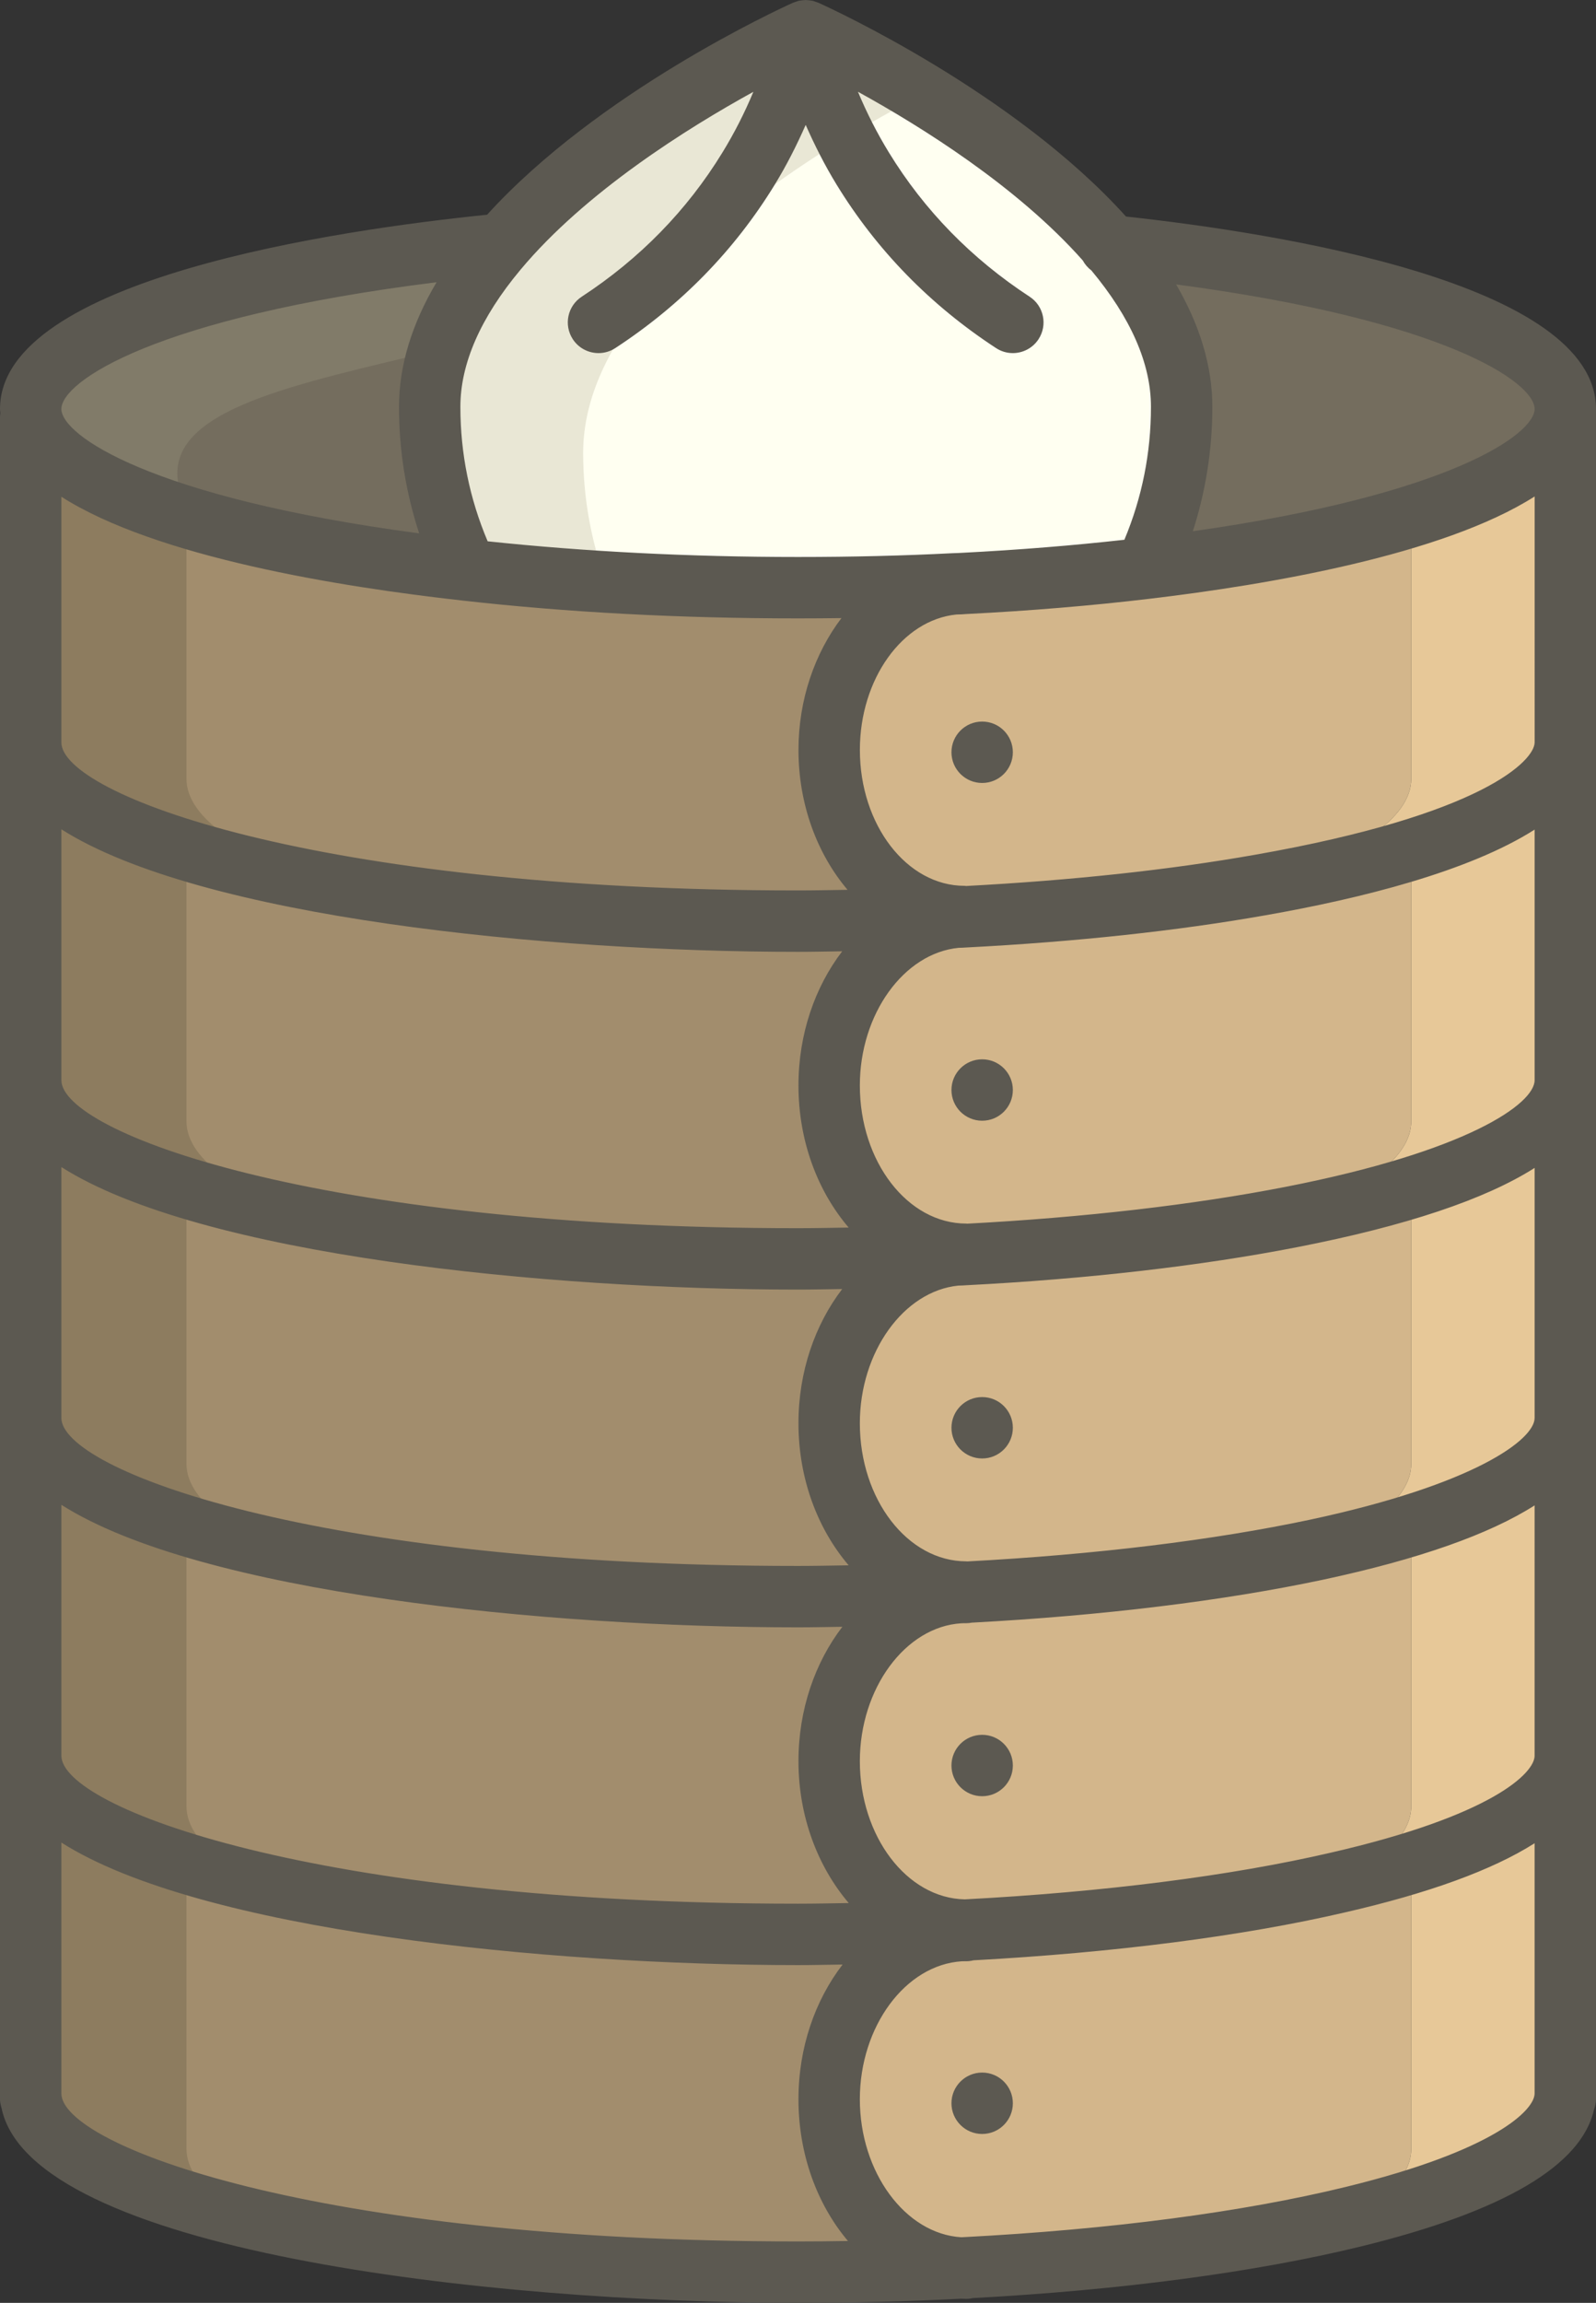
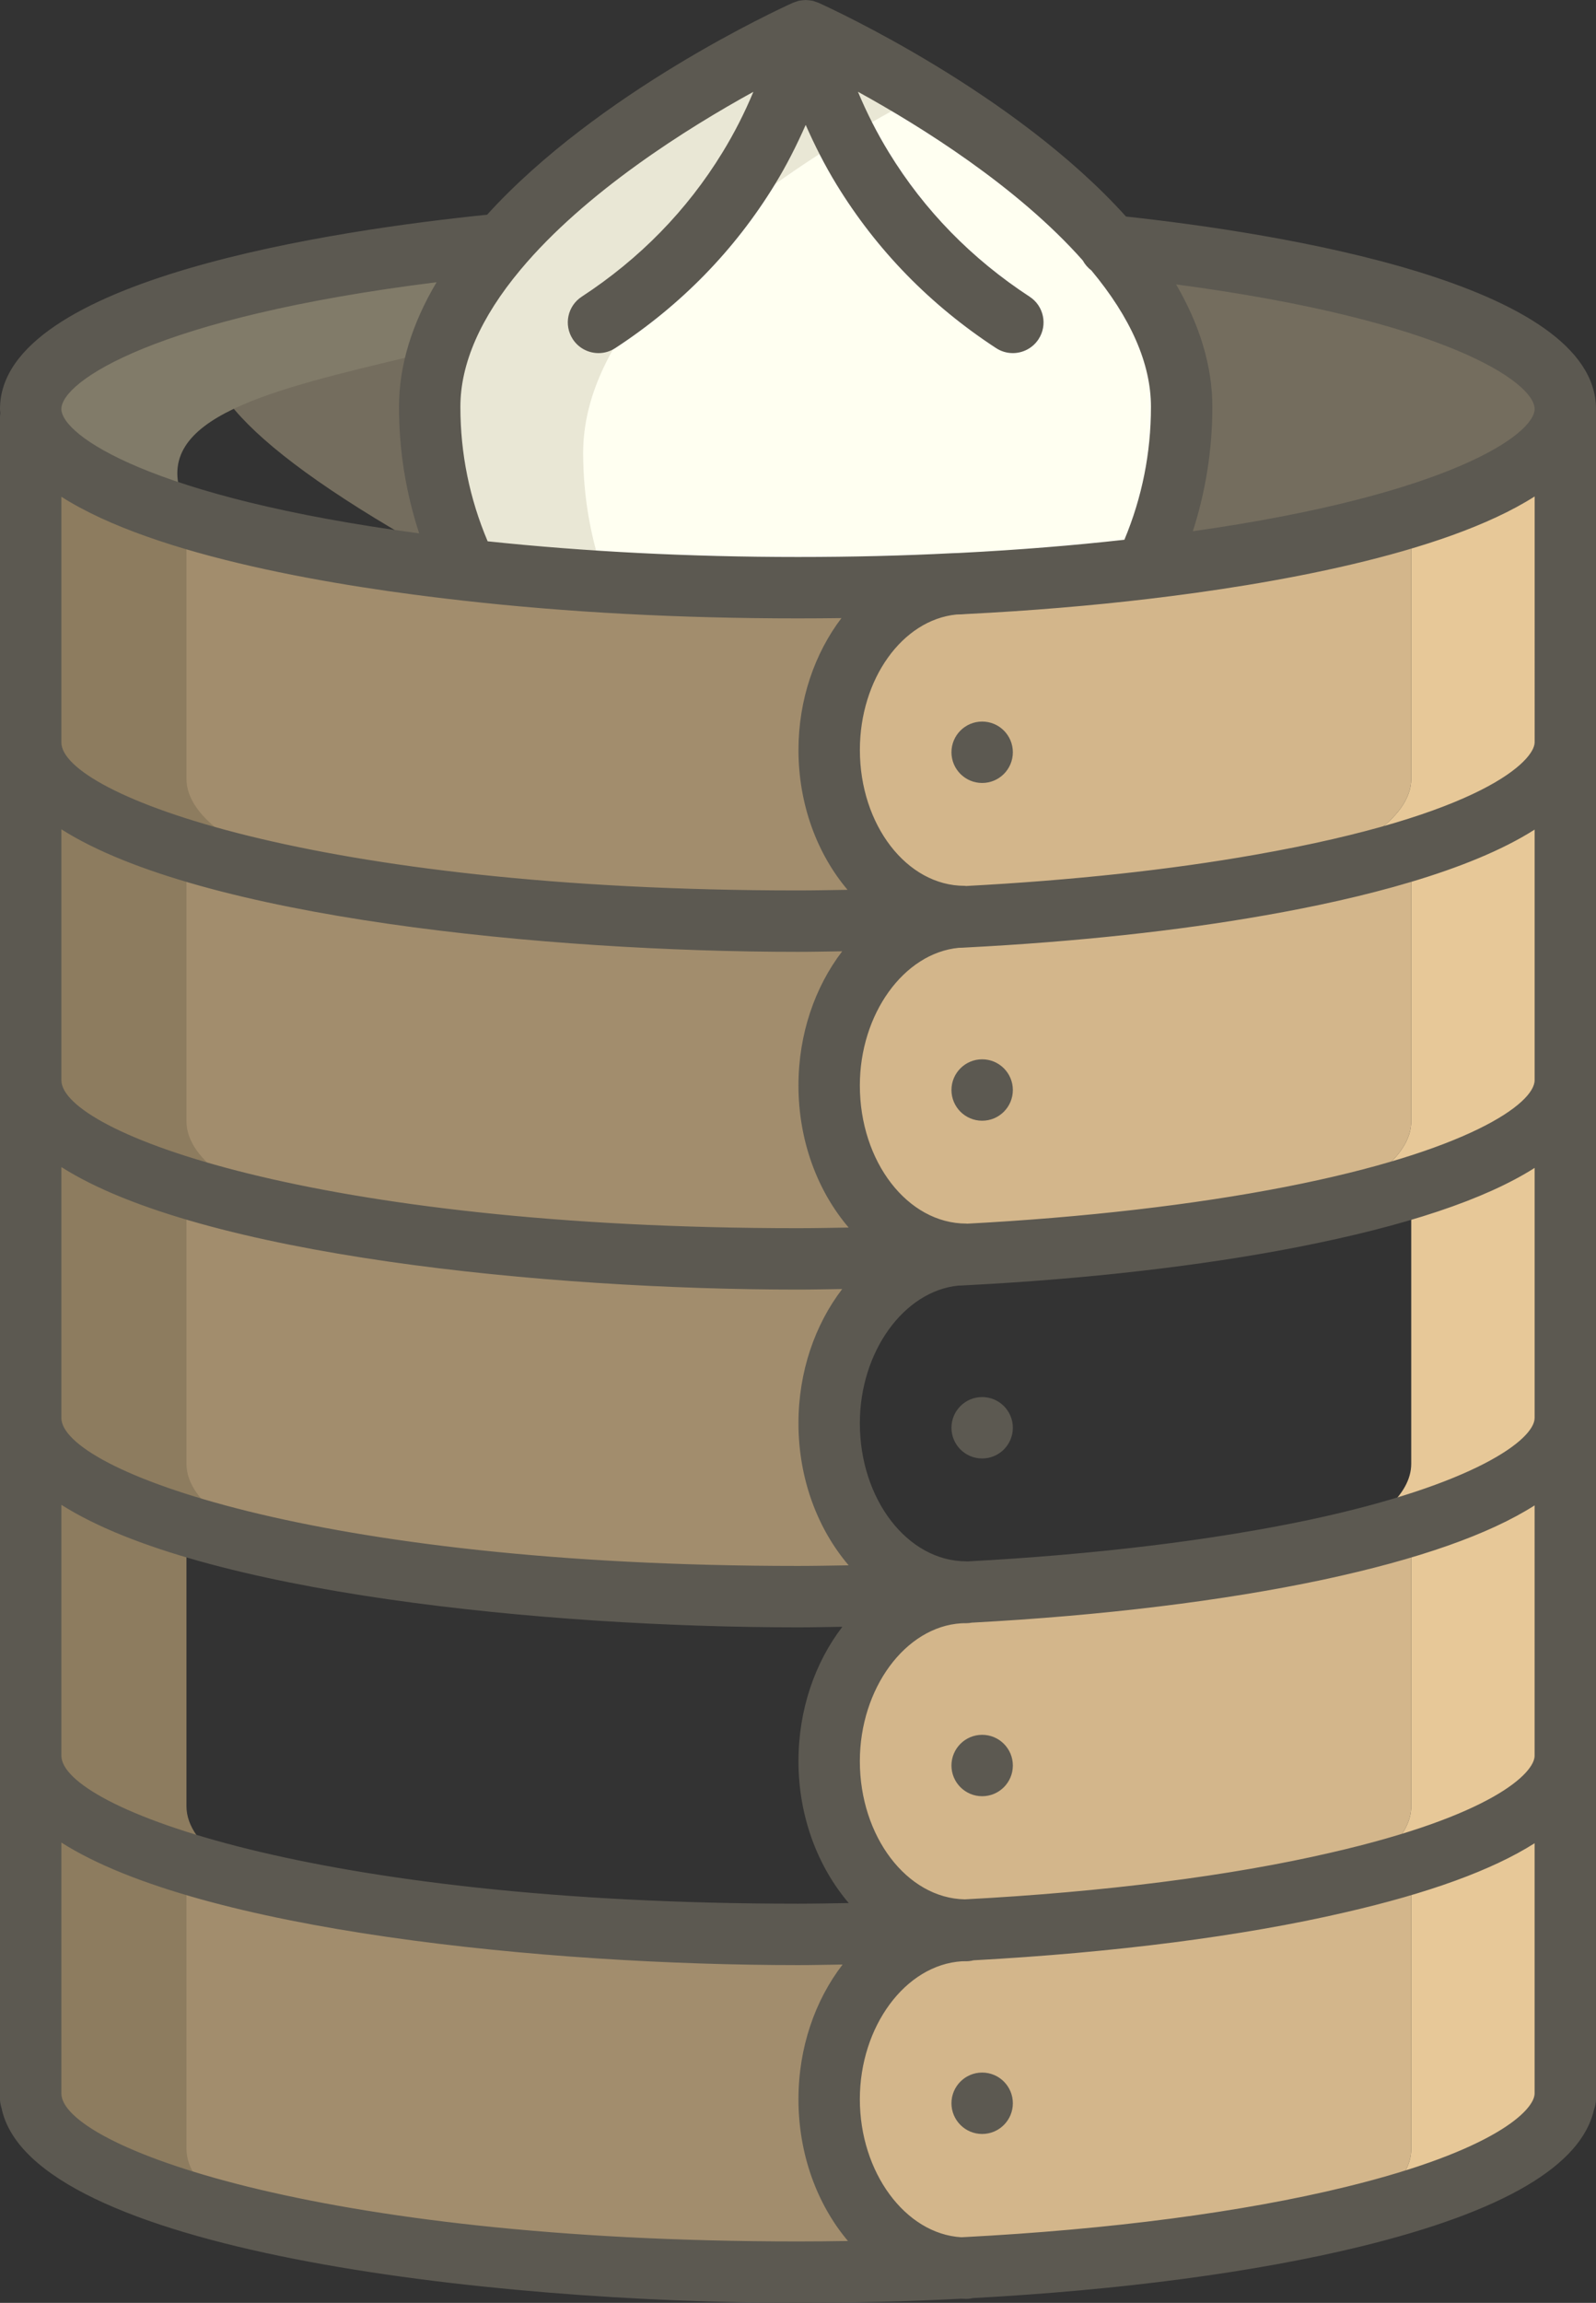
<svg xmlns="http://www.w3.org/2000/svg" version="1.1" id="Layer_1" x="0px" y="0px" viewBox="0 0 104 150" style="enable-background:new 0 0 104 150;" xml:space="preserve">
  <rect x="0" y="0" width="104" height="150" fill="#333333" stroke="none" />
  <style type="text/css">
	.st0{display:none;fill:none;stroke:#FFFFFF;stroke-width:2;stroke-linecap:round;stroke-miterlimit:10;}
	.st1{fill:#A2F1FF;}
	.st2{fill:#FF868A;}
	.st3{fill:#FFFFFF;}
	.st4{fill:#58595B;}
	.st5{fill:#E5E6E7;}
	.st6{fill:#A3D3E3;}
	.st7{fill:#DD797F;}
	.st8{fill:#6D6E71;}
	.st9{fill:#4A4A4B;}
	.st10{fill:#414042;}
	.st11{fill:#E75C54;}
	.st12{fill:#FFE336;}
	.st13{fill:#56C681;}
	.st14{fill:#F37970;}
	.st15{fill:#FFEE85;}
	.st16{fill:#79D29B;}
	.st17{fill:#C44242;}
	.st18{fill:#FFBC13;}
	.st19{fill:#3AAB64;}
	.st20{fill:#4E4D4F;}
	.st21{fill:#63CF83;}
	.st22{fill:#FFE77A;}
	.st23{fill:#4FC37B;}
	.st24{fill:#FCDA71;}
	.st25{fill:#F0F1F1;}
	.st26{fill:#E38026;}
	.st27{fill:#BBBDBF;}
	.st28{fill:#7CC9B4;}
	.st29{fill:#8BDBC7;}
	.st30{fill:#3EBDA4;}
	.st31{fill:#4E706E;}
	.st32{fill:#3EAD95;}
	.st33{fill:#BA9C44;}
	.st34{fill:#B0933E;}
	.st35{fill:#F2C84C;}
	.st36{fill:#3A3A3B;}
	.st37{fill:#EF5E90;}
	.st38{fill:#363637;}
	.st39{fill:#A87C50;}
	.st40{fill:#594A42;}
	.st41{fill:#FFFDE7;}
	.st42{fill:#CAA94C;}
	.st43{fill:#D0D2D3;}
	.st44{fill:#8F6A44;}
	.st45{fill:#483B34;}
	.st46{fill:#AE923D;}
	.st47{fill:#D9D9CA;}
	.st48{fill:#BB3D45;}
	.st49{fill:#42362F;}
	.st50{fill:#10CD88;}
	.st51{fill:#166BFF;}
	.st52{fill:#FDEA41;}
	.st53{fill:#FDE140;}
	.st54{fill:#FDCF3E;}
	.st55{fill:#FFB13F;}
	.st56{fill:#FFE65D;}
	.st57{fill:#FF8432;}
	.st58{fill:#3B4B92;}
	.st59{fill:#69CA6D;}
	.st60{fill:#54C16D;}
	.st61{fill:#32A373;}
	.st62{fill:#00D869;}
	.st63{fill:#00AB65;}
	.st64{fill:#00912A;}
	.st65{fill:#D6AF67;}
	.st66{fill:#8F8056;}
	.st67{fill:#4C4D4F;}
	.st68{fill:#B19254;}
	.st69{fill:#56585A;}
	.st70{fill:#7E724C;}
	.st71{fill:#1A8200;}
	.st72{fill:#2F6000;}
	.st73{fill:#053100;}
	.st74{fill:#092400;}
	.st75{fill:#011200;}
	.st76{fill:#788BD0;}
	.st77{fill:#2E2A2B;}
	.st78{fill:#393435;}
	.st79{fill:#231F20;}
	.st80{fill:#FFA323;}
	.st81{fill:#FFB124;}
	.st82{fill:#FF8F19;}
	.st83{fill:#76B620;}
	.st84{fill:#9CBE47;}
	.st85{fill:#F9DF37;}
	.st86{fill:#F9CC37;}
	.st87{fill:#7C9C47;}
	.st88{fill:#807947;}
	.st89{fill:#C6A66C;}
	.st90{fill:#B89B65;}
	.st91{fill:#493C35;}
	.st92{fill:#FFFFE8;}
	.st93{fill:#FFF8D6;}
	.st94{fill:#603913;}
	.st95{fill:#4C4B4D;}
	.st96{fill:#E4E5E6;}
	.st97{fill:#6C6D6F;}
	.st98{fill:#93DBAE;}
	.st99{fill:#EFF0F0;}
	.st100{fill:#CFD1D2;}
	.st101{fill:#FFE98C;}
	.st102{fill:#FFD76C;}
	.st103{fill:#8C97D8;}
	.st104{fill:#1CC7C7;}
	.st105{fill:#CC66B6;}
	.st106{fill:#CD7EC5;}
	.st107{fill:#E598D9;}
	.st108{fill:#A5A7AA;}
	.st109{fill:#D281C2;}
	.st110{fill:#B859A0;}
	.st111{fill:#BD73BB;}
	.st112{fill:#BABCBE;}
	.st113{fill:#646467;}
	.st114{fill:#7385C6;}
	.st115{fill:#919396;}
	.st116{fill:#F0EFDE;}
	.st117{fill:#C1D4D9;}
	.st118{fill:#A2BEC7;}
	.st119{fill:#D8C7A9;}
	.st120{fill:#C8B89D;}
	.st121{fill:#DFDCC3;}
	.st122{fill:#856F6F;}
	.st123{fill:#808083;}
	.st124{fill:#FFCF75;}
	.st125{fill:#FFBE4B;}
	.st126{fill:#6C6D70;}
	.st127{fill:#FF956B;}
	.st128{fill:#FF795F;}
	.st129{fill:#82CD75;}
	.st130{fill:#55C05B;}
	.st131{fill:#5784D5;}
	.st132{fill:#3E73D5;}
	.st133{fill:#EF83A3;}
	.st134{fill:#EB6495;}
	.st135{fill:#B193CC;}
	.st136{fill:#9C80CC;}
	.st137{fill:#59595B;}
	.st138{fill:#6D574E;}
	.st139{fill:#634E45;}
	.st140{fill:#59453E;}
	.st141{fill:#4C3D36;}
	.st142{fill:#FFA88E;}
	.st143{fill:#CCA080;}
	.st144{fill:#A28F86;}
	.st145{fill:#AFC083;}
	.st146{fill:#B79073;}
	.st147{fill:#9DAC77;}
	.st148{fill:#8F7F77;}
	.st149{fill:#D99480;}
	.st150{fill:#EAD682;}
	.st151{fill:#7C6F72;}
	.st152{fill:#69F298;}
	.st153{fill:#3AD076;}
	.st154{fill:#2A885A;}
	.st155{fill:#BC2A1B;}
	.st156{fill:#A5A8AB;}
	.st157{fill:#49484A;}
	.st158{fill:#9B8370;}
	.st159{fill:#806E5C;}
	.st160{fill:#2B2B2C;}
	.st161{fill:#1E191A;}
	.st162{fill:#A87D4F;}
	.st163{fill:#9B6A3C;}
	.st164{fill:#7FB473;}
	.st165{fill:#52B374;}
	.st166{fill:#35A563;}
	.st167{fill:#6DA35E;}
	.st168{fill:#57595B;}
	.st169{fill:#D3B68B;}
	.st170{fill:#A28D6D;}
	.st171{fill:#FFFFF1;}
	.st172{fill:#746D5E;}
	.st173{fill:#8D7C5F;}
	.st174{fill:#817B69;}
	.st175{fill:#E9E7D5;}
	.st176{fill:#E7C898;}
	.st177{fill:#5C5951;}
</style>
  <g>
    <path class="st169" d="M62.85,125.75v-0.03c0.01,0,0.02,0,0.03,0c9.34-0.49,17.71-1.57,24.27-3.09c-1.43,0.7-3.17,1.37-5.15,1.99   c11.4-1.98,19.05-5.07,20-8.59v0.59c-0.63,2.35-4.28,4.51-10.04,6.28v17.06c0,1.57-1.34,3.07-3.78,4.43   c-6.72,1.64-15.48,2.82-25.33,3.33c-0.09,0-0.17,0.01-0.26,0.01c-4.76-0.24-8.56-5.07-8.56-10.99c0-5.87,3.76-10.69,8.48-10.98   C62.62,125.75,62.74,125.75,62.85,125.75z" />
    <path class="st169" d="M82,102.31c11.4-1.98,19.05-5.07,20-8.59v0.59c-0.63,2.35-4.28,4.51-10.04,6.29v17.05   c0,1.78-1.73,3.47-4.81,4.98c-6.56,1.52-14.93,2.6-24.27,3.09c-0.01,0-0.02,0-0.03,0c-4.88-0.08-8.82-4.97-8.82-11   c0-5.87,3.76-10.69,8.48-10.98c0.12-0.01,0.23-0.01,0.34-0.02c8.73-0.45,16.6-1.43,22.95-2.78C84.67,101.42,83.4,101.88,82,102.31z   " />
-     <path class="st169" d="M82,80c11.4-1.98,19.05-5.07,20-8.59V72c-0.63,2.35-4.28,4.51-10.04,6.29v17.05c0,2.03-2.24,3.94-6.16,5.6   c-6.35,1.35-14.22,2.33-22.95,2.78v-0.02c-4.87,0-8.82-4.86-8.82-10.85c0-5.8,3.71-10.55,8.37-10.84l-0.01-0.27   c0.16,0,0.31-0.01,0.46-0.02c7.99-0.41,15.27-1.27,21.31-2.45C83.48,79.52,82.76,79.76,82,80z" />
    <path class="st169" d="M82,57.69c11.4-1.98,19.05-5.07,20-8.59v0.59c-0.63,2.35-4.28,4.51-10.04,6.29v17.05   c0,2.29-2.86,4.44-7.8,6.24c-6.04,1.18-13.32,2.04-21.31,2.45V81.7c-4.87,0-8.82-4.86-8.82-10.85c0-5.8,3.71-10.55,8.37-10.84   l-0.01-0.27c0.16,0,0.31-0.01,0.46-0.02c7.11-0.37,13.65-1.08,19.26-2.07C82.08,57.67,82.04,57.68,82,57.69z" />
    <path class="st169" d="M74.64,37.02C90.88,35.1,102,31.17,102,26.64v0.74c-0.63,2.35-4.28,4.52-10.04,6.29v17.05   c0,2.59-3.67,5-9.85,6.93c-5.61,0.99-12.15,1.7-19.26,2.07V59.7c-4.87,0-8.82-4.86-8.82-10.85c0-5.71,3.59-10.4,8.15-10.82   c0.23,0,0.45-0.01,0.67-0.03C67,37.79,70.95,37.46,74.64,37.02z" />
    <path class="st170" d="M2,48.36C2,54.79,24.39,60,52,60c3.56,0,7.04-0.09,10.39-0.26l0.01,0.27c-4.66,0.29-8.37,5.04-8.37,10.84   c0,5.99,3.95,10.85,8.82,10.85v0.02c-0.15,0.01-0.3,0.02-0.46,0.02C59.04,81.91,55.56,82,52,82C24.39,82,2,76.79,2,70.36V48.72   v-0.08V48.36z" />
    <path class="st170" d="M2,70.36C2,76.79,24.39,82,52,82c3.56,0,7.04-0.09,10.39-0.26l0.01,0.27c-4.66,0.29-8.37,5.04-8.37,10.84   c0,5.99,3.95,10.85,8.82,10.85v0.02c-0.11,0.01-0.22,0.01-0.34,0.02c-0.04,0-0.08,0-0.12,0C59.04,103.91,55.56,104,52,104   c-27.61,0-50-5.21-50-11.64V70.72v-0.08V70.36z" />
    <path class="st171" d="M52.5,2c0,0,12.79,5.73,19.89,14.01C75.12,19.19,77,22.75,77,26.5c0,3.76-0.85,7.32-2.36,10.5v0.02   C70.95,37.46,67,37.79,62.85,38c-0.23,0-0.45,0.01-0.67,0.03c-3.29,0.17-6.69,0.25-10.18,0.25c-7.75,0-15.1-0.41-21.65-1.15   L30.36,37C28.85,33.82,28,30.26,28,26.5c0-3.64,1.78-7.1,4.38-10.21C39.42,7.86,52.5,2,52.5,2z" />
-     <path class="st172" d="M32,15.97l0.38,0.32C29.78,19.4,28,22.86,28,26.5c0,3.76,0.85,7.32,2.36,10.5l-0.01,0.13   C13.58,35.26,2,31.26,2,26.64C2,21.87,14.34,17.76,32,15.97z" />
+     <path class="st172" d="M32,15.97l0.38,0.32C29.78,19.4,28,22.86,28,26.5c0,3.76,0.85,7.32,2.36,10.5l-0.01,0.13   C2,21.87,14.34,17.76,32,15.97z" />
    <path class="st170" d="M2,114.36C2,120.79,24.39,126,52,126c3.56,0,7.04-0.09,10.39-0.26l0.01,0.27   c-4.66,0.29-8.37,5.04-8.37,10.84c0,5.99,3.95,10.85,8.82,10.85v0.02C59.36,147.91,55.73,148,52,148c-27.61,0-50-5.21-50-11.64   v-21.64v-0.08V114.36z" />
-     <path class="st170" d="M2,92.64v-0.28C2,98.79,24.39,104,52,104c3.56,0,7.04-0.09,10.39-0.26l0.01,0.27   c-4.66,0.29-8.37,5.04-8.37,10.84c0,5.99,3.95,10.85,8.82,10.85v0.02c-0.15,0.01-0.3,0.02-0.46,0.02C59.04,125.91,55.56,126,52,126   c-27.61,0-50-5.21-50-11.64V92.72V92.64z" />
    <path class="st170" d="M62.85,59.7v0.02c-0.15,0.01-0.3,0.02-0.46,0.02C59.04,59.91,55.56,60,52,60C24.39,60,2,54.79,2,48.36V26.64   c0,4.62,11.58,8.62,28.35,10.49c6.55,0.74,13.9,1.15,21.65,1.15c3.49,0,6.89-0.08,10.18-0.25c-4.56,0.42-8.15,5.11-8.15,10.82   C54.03,54.84,57.98,59.7,62.85,59.7z" />
    <g>
      <path class="st173" d="M12.15,50.72V33.668C5.783,31.715,2,29.279,2,26.64v21.72c0,3.82,7.902,7.209,20.105,9.331    C15.854,55.748,12.15,53.335,12.15,50.72z" />
    </g>
    <g>
      <path class="st173" d="M12.15,73.029V55.977C5.783,54.024,2,51.588,2,48.949v21.72c0,3.82,7.902,7.209,20.105,9.331    C15.854,78.057,12.15,75.644,12.15,73.029z" />
    </g>
    <g>
      <path class="st173" d="M12.15,95.338V78.286C5.783,76.333,2,73.897,2,71.258v21.72c0,3.82,7.902,7.209,20.105,9.331    C15.854,100.366,12.15,97.953,12.15,95.338z" />
    </g>
    <g>
      <path class="st173" d="M12.15,117.647v-17.052C5.783,98.642,2,96.206,2,93.567v21.72c0,3.82,7.902,7.209,20.105,9.331    C15.854,122.675,12.15,120.262,12.15,117.647z" />
    </g>
    <g>
      <path class="st173" d="M12.15,139.956v-17.052C5.783,120.951,2,118.515,2,115.876v21.72c0,3.82,7.902,7.209,20.105,9.331    C15.854,144.984,12.15,142.571,12.15,139.956z" />
    </g>
    <path class="st174" d="M11.62,31.51c-0.905-4.894,7.81-6.489,17-8.744c0.733-2.275,2.067-4.451,3.76-6.476L32,15.97   c-17.66,1.79-30,5.9-30,10.67c0,2.701,3.962,5.189,10.6,7.164C11.962,33.062,11.763,32.282,11.62,31.51z" />
    <path class="st174" d="M93.38,31.51c0.905-4.894-7.81-6.489-17-8.744c-0.733-2.275-2.067-4.451-3.76-6.476L73,15.97   c17.66,1.79,30,5.9,30,10.67c0,2.701-3.962,5.189-10.6,7.164C93.038,33.062,93.237,32.282,93.38,31.51z" />
    <path class="st175" d="M39.491,37.907C38.532,35.286,38,32.456,38,29.5c0-3.64,1.78-7.1,4.38-10.21   c5.207-6.234,13.711-11.06,17.791-13.152C55.903,3.527,52.5,2,52.5,2S39.42,7.86,32.38,16.29C29.78,19.4,28,22.86,28,26.5   c0,3.76,0.85,7.32,2.36,10.5l-0.01,0.13C33.249,37.458,36.313,37.716,39.491,37.907z" />
    <path class="st176" d="M102,136.36v-19.74c0.07-0.25,0.1-0.49,0.1-0.74v21.72c0,3.82-7.9,7.2-20.1,9.33   c2.48-0.77,4.57-1.63,6.18-2.54C96.74,142.3,102,139.47,102,136.36z" />
-     <path class="st176" d="M102,92.36V72c0.07-0.25,0.1-0.49,0.1-0.74v21.72c0,0.25-0.03,0.5-0.1,0.74v-1v-0.08V92.36z" />
    <path class="st176" d="M102.1,70.67c0,0.25-0.03,0.5-0.1,0.74v-0.69v-0.08v-0.28V49.69c0.07-0.25,0.1-0.49,0.1-0.74V70.67z" />
    <path class="st176" d="M102.1,48.36c0,0.25-0.03,0.5-0.1,0.74v-0.38v-0.08v-0.28V27.38c0.07-0.25,0.1-0.49,0.1-0.74V48.36z" />
-     <path class="st176" d="M102,116.03v-1.31v-0.08v-0.28V94.31c0.07-0.25,0.1-0.49,0.1-0.74v21.72   C102.1,115.54,102.07,115.79,102,116.03z" />
    <path class="st176" d="M102,116.62v19.74c0,3.11-5.26,5.94-13.82,8.03c2.44-1.36,3.78-2.86,3.78-4.43V122.9   C97.72,121.13,101.37,118.97,102,116.62z" />
    <path class="st176" d="M87.15,122.63c9.17-2.1,14.85-5.03,14.85-8.27v0.28v0.08v1.31c-0.95,3.52-8.6,6.61-20,8.59   C83.98,124,85.72,123.33,87.15,122.63z" />
    <path class="st176" d="M102,94.31v20.05c0,3.24-5.68,6.17-14.85,8.27c3.08-1.51,4.81-3.2,4.81-4.98V100.6   C97.72,98.82,101.37,96.66,102,94.31z" />
-     <path class="st176" d="M85.8,100.94c9.96-2.13,16.2-5.19,16.2-8.58v0.28v0.08v1c-0.95,3.52-8.6,6.61-20,8.59   C83.4,101.88,84.67,101.42,85.8,100.94z" />
    <path class="st176" d="M102,72v20.36c0,3.39-6.24,6.45-16.2,8.58c3.92-1.66,6.16-3.57,6.16-5.6V78.29   C97.72,76.51,101.37,74.35,102,72z" />
    <path class="st176" d="M102,49.69v20.67c0,3.58-6.93,6.78-17.84,8.91c4.94-1.8,7.8-3.95,7.8-6.24V55.98   C97.72,54.2,101.37,52.04,102,49.69z" />
    <path class="st176" d="M102,27.38v20.98c0,3.8-7.81,7.17-19.89,9.29c6.18-1.93,9.85-4.34,9.85-6.93V33.67   C97.72,31.9,101.37,29.73,102,27.38z" />
    <path class="st172" d="M102,26.64c0,4.53-11.12,8.46-27.36,10.38V37C76.15,33.82,77,30.26,77,26.5c0-3.75-1.88-7.31-4.61-10.49   C89.84,17.82,102,21.9,102,26.64z" />
    <path class="st176" d="M84.16,79.27C95.07,77.14,102,73.94,102,70.36v0.28v0.08v0.69c-0.95,3.52-8.6,6.61-20,8.59   C82.76,79.76,83.48,79.52,84.16,79.27z" />
    <path class="st176" d="M102,48.64v0.08v0.38c-0.95,3.52-8.6,6.61-20,8.59c0.04-0.01,0.08-0.02,0.11-0.04   C94.19,55.53,102,52.16,102,48.36V48.64z" />
  </g>
  <g>
    <circle class="st177" cx="64" cy="49" r="2" />
    <circle class="st177" cx="64" cy="71" r="2" />
    <circle class="st177" cx="64" cy="93" r="2" />
    <circle class="st177" cx="64" cy="115" r="2" />
    <circle class="st177" cx="64" cy="137" r="2" />
    <path class="st177" d="M73.373,14.104C66.115,6.048,54.245,0.593,53.361,0.194c-0.003-0.001-0.006-0.002-0.008-0.004   c-0.011-0.005-0.028-0.013-0.035-0.016c-0.021-0.009-0.043-0.012-0.064-0.021c-0.056-0.023-0.113-0.041-0.17-0.059   c-0.037-0.011-0.069-0.029-0.107-0.038c-0.01-0.003-0.021-0.002-0.031-0.004c-0.026-0.006-0.051-0.009-0.077-0.014   c-0.057-0.011-0.115-0.015-0.174-0.021c-0.054-0.005-0.107-0.013-0.16-0.014c-0.023,0-0.045,0-0.068,0   c-0.051,0.001-0.101,0.008-0.152,0.013c-0.063,0.006-0.125,0.011-0.186,0.022c-0.024,0.005-0.047,0.008-0.071,0.014   c-0.01,0.002-0.021,0.002-0.032,0.005c-0.034,0.008-0.063,0.024-0.097,0.034c-0.064,0.019-0.128,0.04-0.189,0.065   c-0.018,0.008-0.038,0.01-0.056,0.018c-0.007,0.003-0.024,0.011-0.035,0.016c-0.003,0.001-0.006,0.003-0.008,0.004   C50.756,0.593,38.998,5.996,31.74,13.987C22.147,14.962,0,18.139,0,26.64c0,0.095,0.016,0.185,0.021,0.279   C0.013,26.988,0,27.054,0,27.125V136.72c0,0.211,0.042,0.409,0.102,0.6C2.024,146.6,31.78,150,52,150   c3.648,0,7.226-0.091,10.636-0.27c0.11,0.004,0.219,0.01,0.333,0.01c0.15,0,0.295-0.02,0.436-0.051   c9.646-0.521,18.37-1.678,25.249-3.356c9.308-2.273,14.407-5.274,15.217-8.928c0.079-0.215,0.128-0.443,0.128-0.685V26.64   C104,18.413,83.186,15.173,73.373,14.104z M100,114.36c0,1.133-2.779,3.912-13.301,6.321c-6.516,1.51-14.781,2.561-23.83,3.037   c-3.773-0.072-6.839-4.105-6.839-8.999c0-4.729,2.962-8.76,6.609-8.983c0.107-0.007,0.222-0.006,0.33-0.006   c0.122,0,0.24-0.015,0.357-0.036c8.489-0.454,16.398-1.418,22.891-2.798c6.229-1.333,10.82-2.952,13.782-4.839V114.36z    M30.126,39.117C36.952,39.889,44.311,40.28,52,40.28c0.953,0,1.896-0.007,2.83-0.019c-1.738,2.291-2.799,5.312-2.799,8.589   c0,3.557,1.225,6.78,3.198,9.11C54.153,57.976,53.079,58,52,58c-31.515,0-48-6.276-48-9.64V32.357   C10.157,36.284,22.087,38.221,30.126,39.117z M52,62c0.962,0,1.92-0.023,2.88-0.036c-1.77,2.314-2.85,5.381-2.85,8.741   c0,3.62,1.254,6.895,3.271,9.254C54.201,79.976,53.103,80,52,80c-31.515,0-48-6.276-48-9.64V54.019C13.063,59.777,35.649,62,52,62z    M52,84c0.962,0,1.919-0.023,2.879-0.036c-1.77,2.314-2.849,5.381-2.849,8.741c0,3.62,1.254,6.895,3.271,9.254   C54.201,101.976,53.103,102,52,102c-31.515,0-48-6.275-48-9.64V76.019C13.063,81.777,35.649,84,52,84z M4,98.019   c9.063,5.758,31.65,7.981,48,7.981c0.965,0,1.927-0.023,2.89-0.036c-1.776,2.315-2.86,5.388-2.86,8.755   c0,3.6,1.259,6.874,3.276,9.239C54.205,123.976,53.105,124,52,124c-31.515,0-48-6.275-48-9.64V98.019z M100,92.36   c0,1.405-3.894,4.33-14.616,6.624c-6.313,1.341-14.04,2.281-22.358,2.722c-0.02-0.001-0.038-0.006-0.058-0.006   c-3.825,0-6.938-4.035-6.938-8.995c0-4.646,2.862-8.612,6.42-8.965c0.186-0.002,0.362-0.013,0.503-0.023   c7.878-0.404,15.344-1.264,21.59-2.484c7.082-1.382,12.235-3.109,15.457-5.159V92.36z M100,70.36c0,1.52-4.32,4.623-16.224,6.947   c-5.981,1.169-13.138,1.995-20.751,2.399c-0.02-0.001-0.038-0.006-0.057-0.006c-3.825,0-6.938-4.035-6.938-8.995   c0-4.653,2.869-8.623,6.441-8.967c0.173-0.002,0.339-0.011,0.483-0.021c7.169-0.373,13.73-1.079,19.502-2.098   c6.253-1.097,13.266-2.856,17.544-5.581V70.36z M100,48.36c0,1.146-3.276,4.695-18.237,7.32c-5.545,0.979-11.861,1.66-18.793,2.03   c0,0-0.001,0-0.001,0c-0.006,0-0.011,0-0.016,0c-0.034-0.002-0.066-0.01-0.101-0.01c-3.761,0-6.82-3.97-6.82-8.85   c0-4.606,2.762-8.471,6.295-8.823c0.236-0.003,0.46-0.014,0.626-0.03c4.161-0.21,8.174-0.544,11.924-0.991   c7.717-0.912,19.136-2.849,25.125-6.668V48.36z M100,26.64c0,1.647-5.534,5.596-22.271,7.963C78.567,31.998,79,29.287,79,26.5   c0-2.633-0.805-5.303-2.361-7.974C94.167,20.849,100,24.902,100,26.64z M49.092,5.981c-0.574,1.376-1.246,2.698-2.018,3.955   c-2.3,3.759-5.385,6.918-9.168,9.39c-0.925,0.604-1.185,1.843-0.581,2.768C37.709,22.681,38.348,23,39.002,23   c0.375,0,0.754-0.105,1.092-0.326c4.284-2.798,7.78-6.381,10.392-10.648c0.761-1.241,1.422-2.547,2.015-3.89   c0.593,1.342,1.252,2.647,2.013,3.888c2.611,4.267,6.107,7.851,10.393,10.65C65.243,22.895,65.623,23,65.998,23   c0.652,0,1.293-0.319,1.676-0.906c0.604-0.924,0.345-2.164-0.58-2.768c-3.784-2.473-6.869-5.632-9.169-9.391   c-0.771-1.257-1.443-2.58-2.018-3.956c4.132,2.272,10.395,6.187,14.646,10.982c0.139,0.253,0.326,0.475,0.557,0.646   C73.683,20.692,75,23.684,75,26.5c0,3.009-0.584,5.916-1.732,8.659c-3.338,0.372-6.871,0.659-10.598,0.85   c-0.194,0.018-0.392,0.014-0.593,0.024C58.909,36.197,55.518,36.28,52,36.28c-7.094,0-13.879-0.352-20.223-1.021   C30.601,32.485,30,29.545,30,26.5c0-2.816,1.317-5.82,3.915-8.928C38.144,12.508,44.781,8.353,49.092,5.981z M28.449,18.383   C26.833,21.107,26,23.825,26,26.5c0,2.836,0.447,5.595,1.316,8.243C9.791,32.409,4,28.346,4,26.64   C4,24.857,10.077,20.675,28.449,18.383z M4,136.36v-16.341c9.063,5.758,31.65,7.981,48,7.981c0.97,0,1.936-0.023,2.905-0.036   c-1.785,2.317-2.875,5.398-2.875,8.776c0,3.613,1.235,6.876,3.226,9.232C54.178,145.989,53.094,146,52,146   C20.485,146,4,139.725,4,136.36z M87.706,142.446c-6.738,1.646-15.355,2.777-24.922,3.274c-0.048,0.001-0.094,0.004-0.142,0.007   c-3.65-0.218-6.612-4.235-6.612-8.988c0-4.73,2.962-8.761,6.653-8.988c0.058-0.004,0.115-0.002,0.167-0.002h0.119   c0.162,0,0.317-0.024,0.468-0.061c9.181-0.501,17.531-1.573,24.159-3.11c5.527-1.265,9.664-2.776,12.403-4.516v16.298   C100,137.428,97.43,140.072,87.706,142.446z" />
  </g>
</svg>